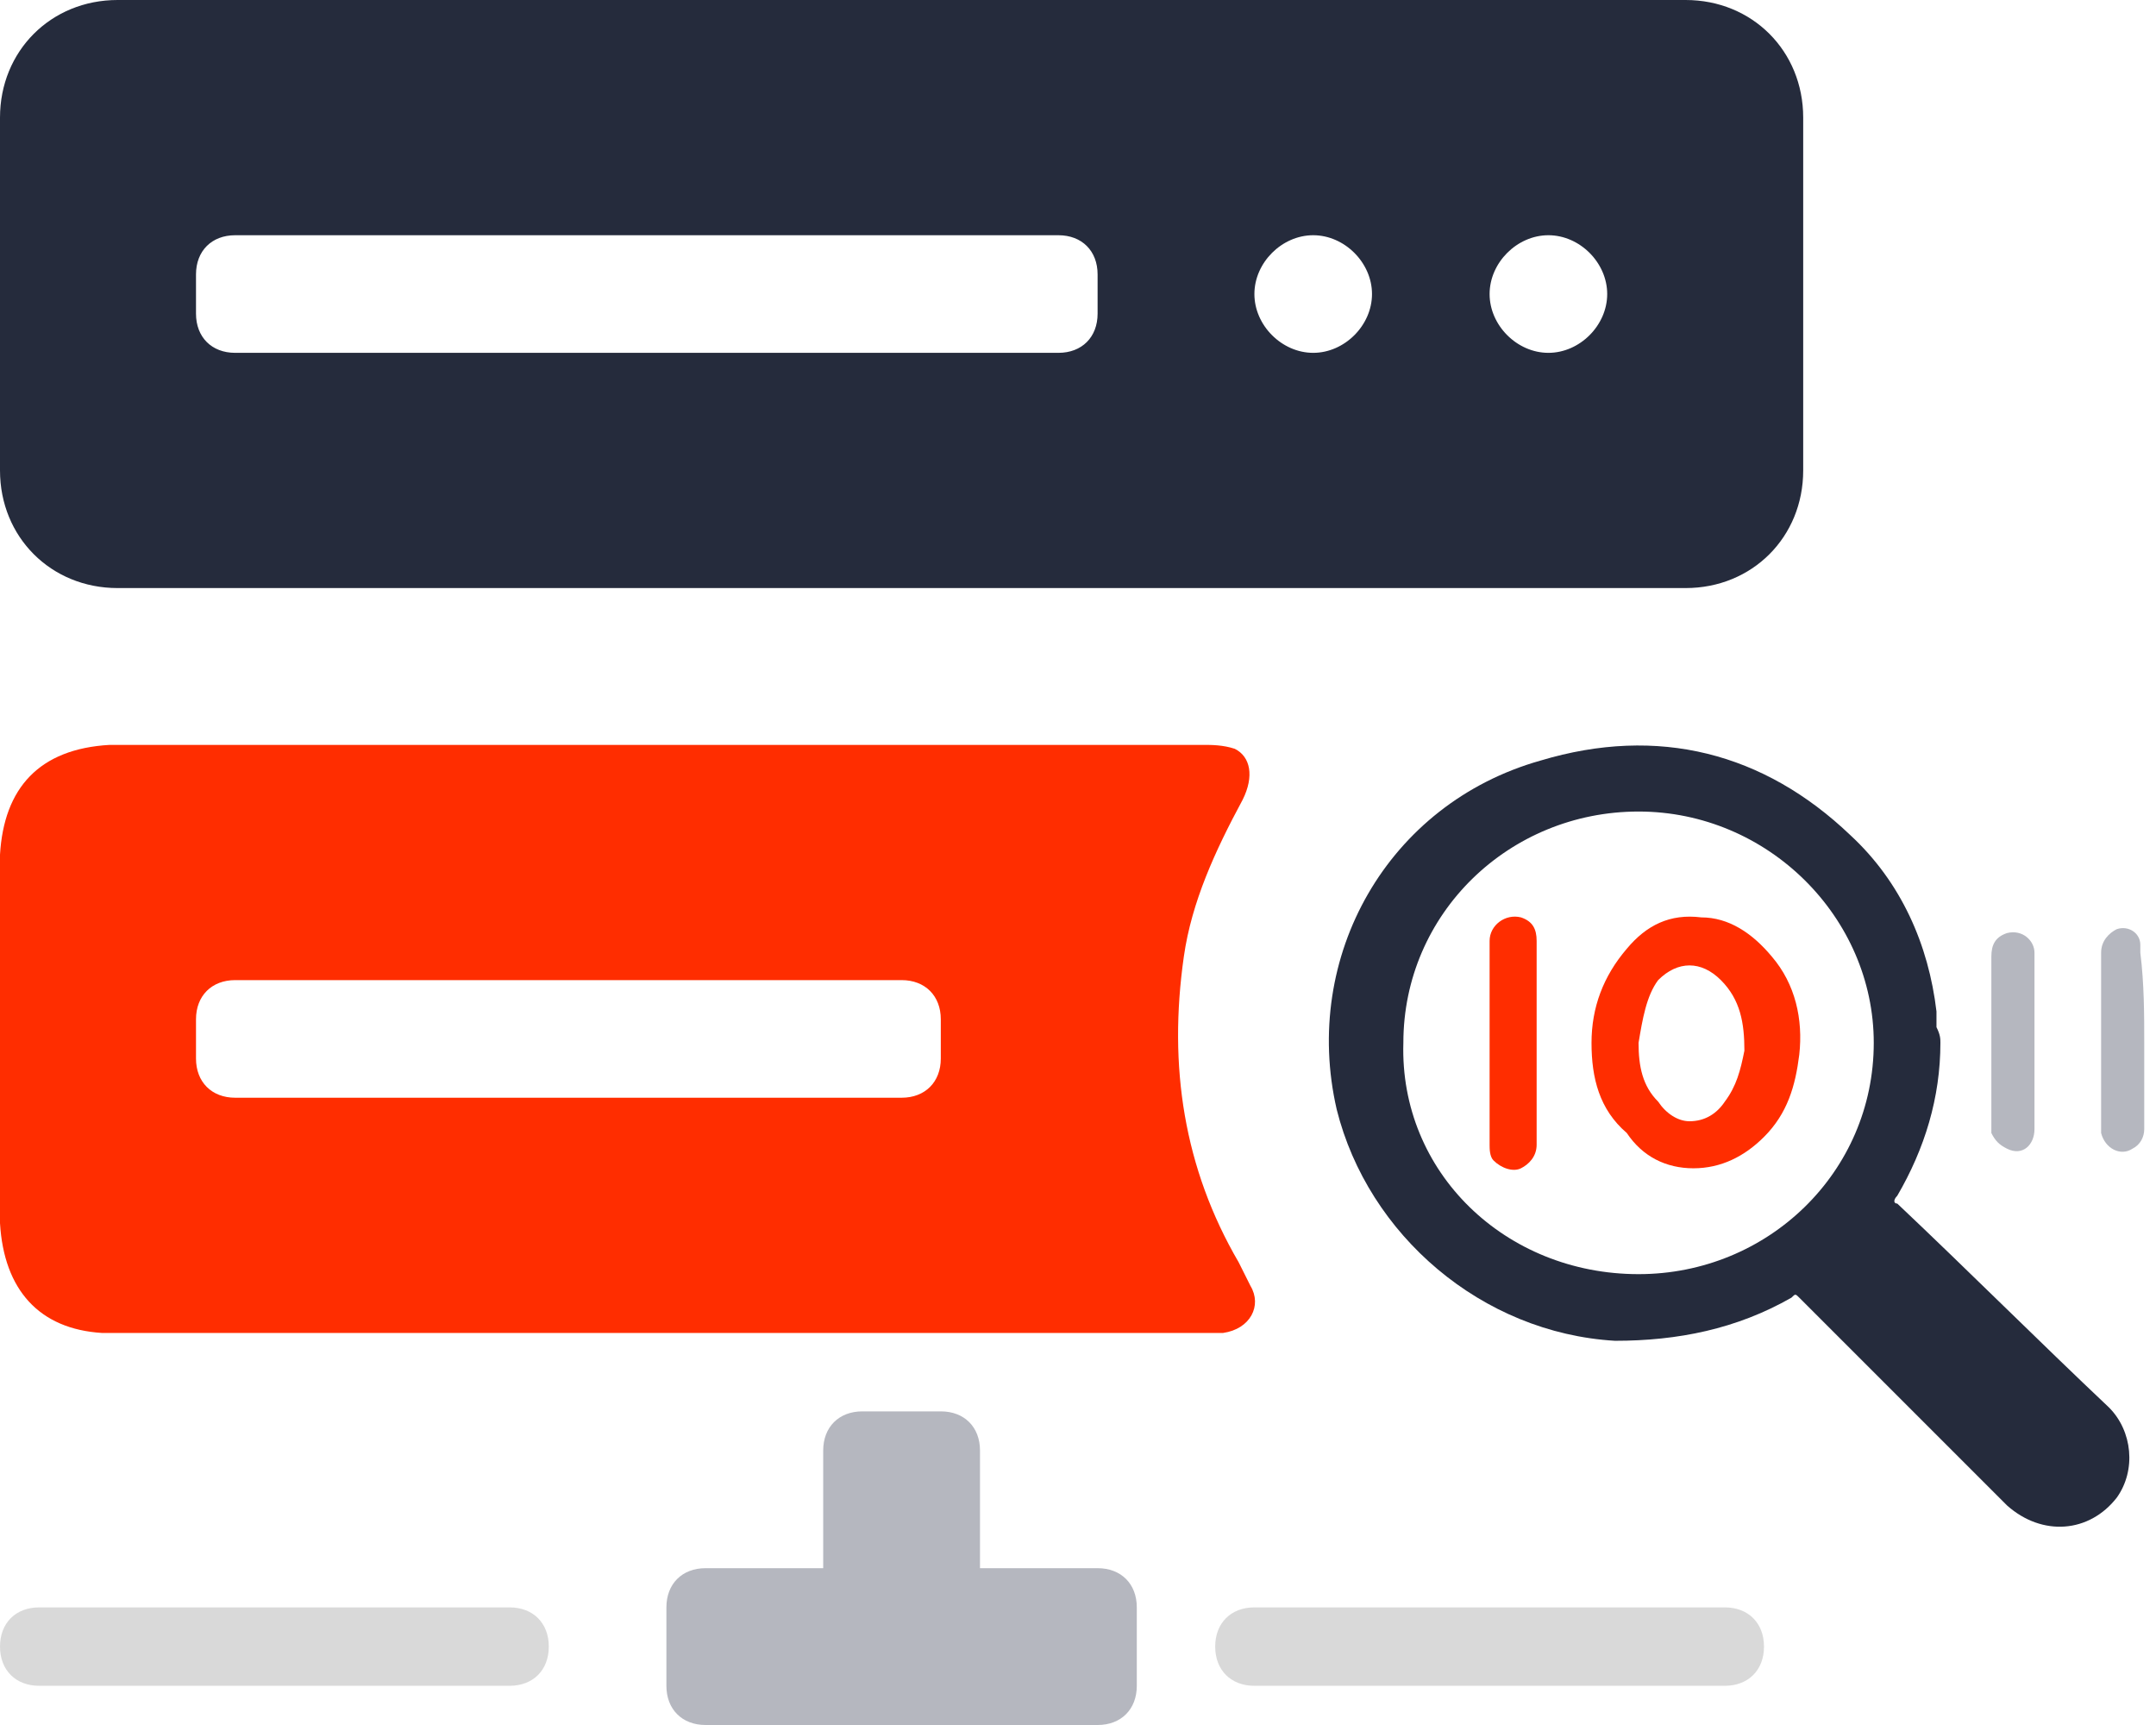
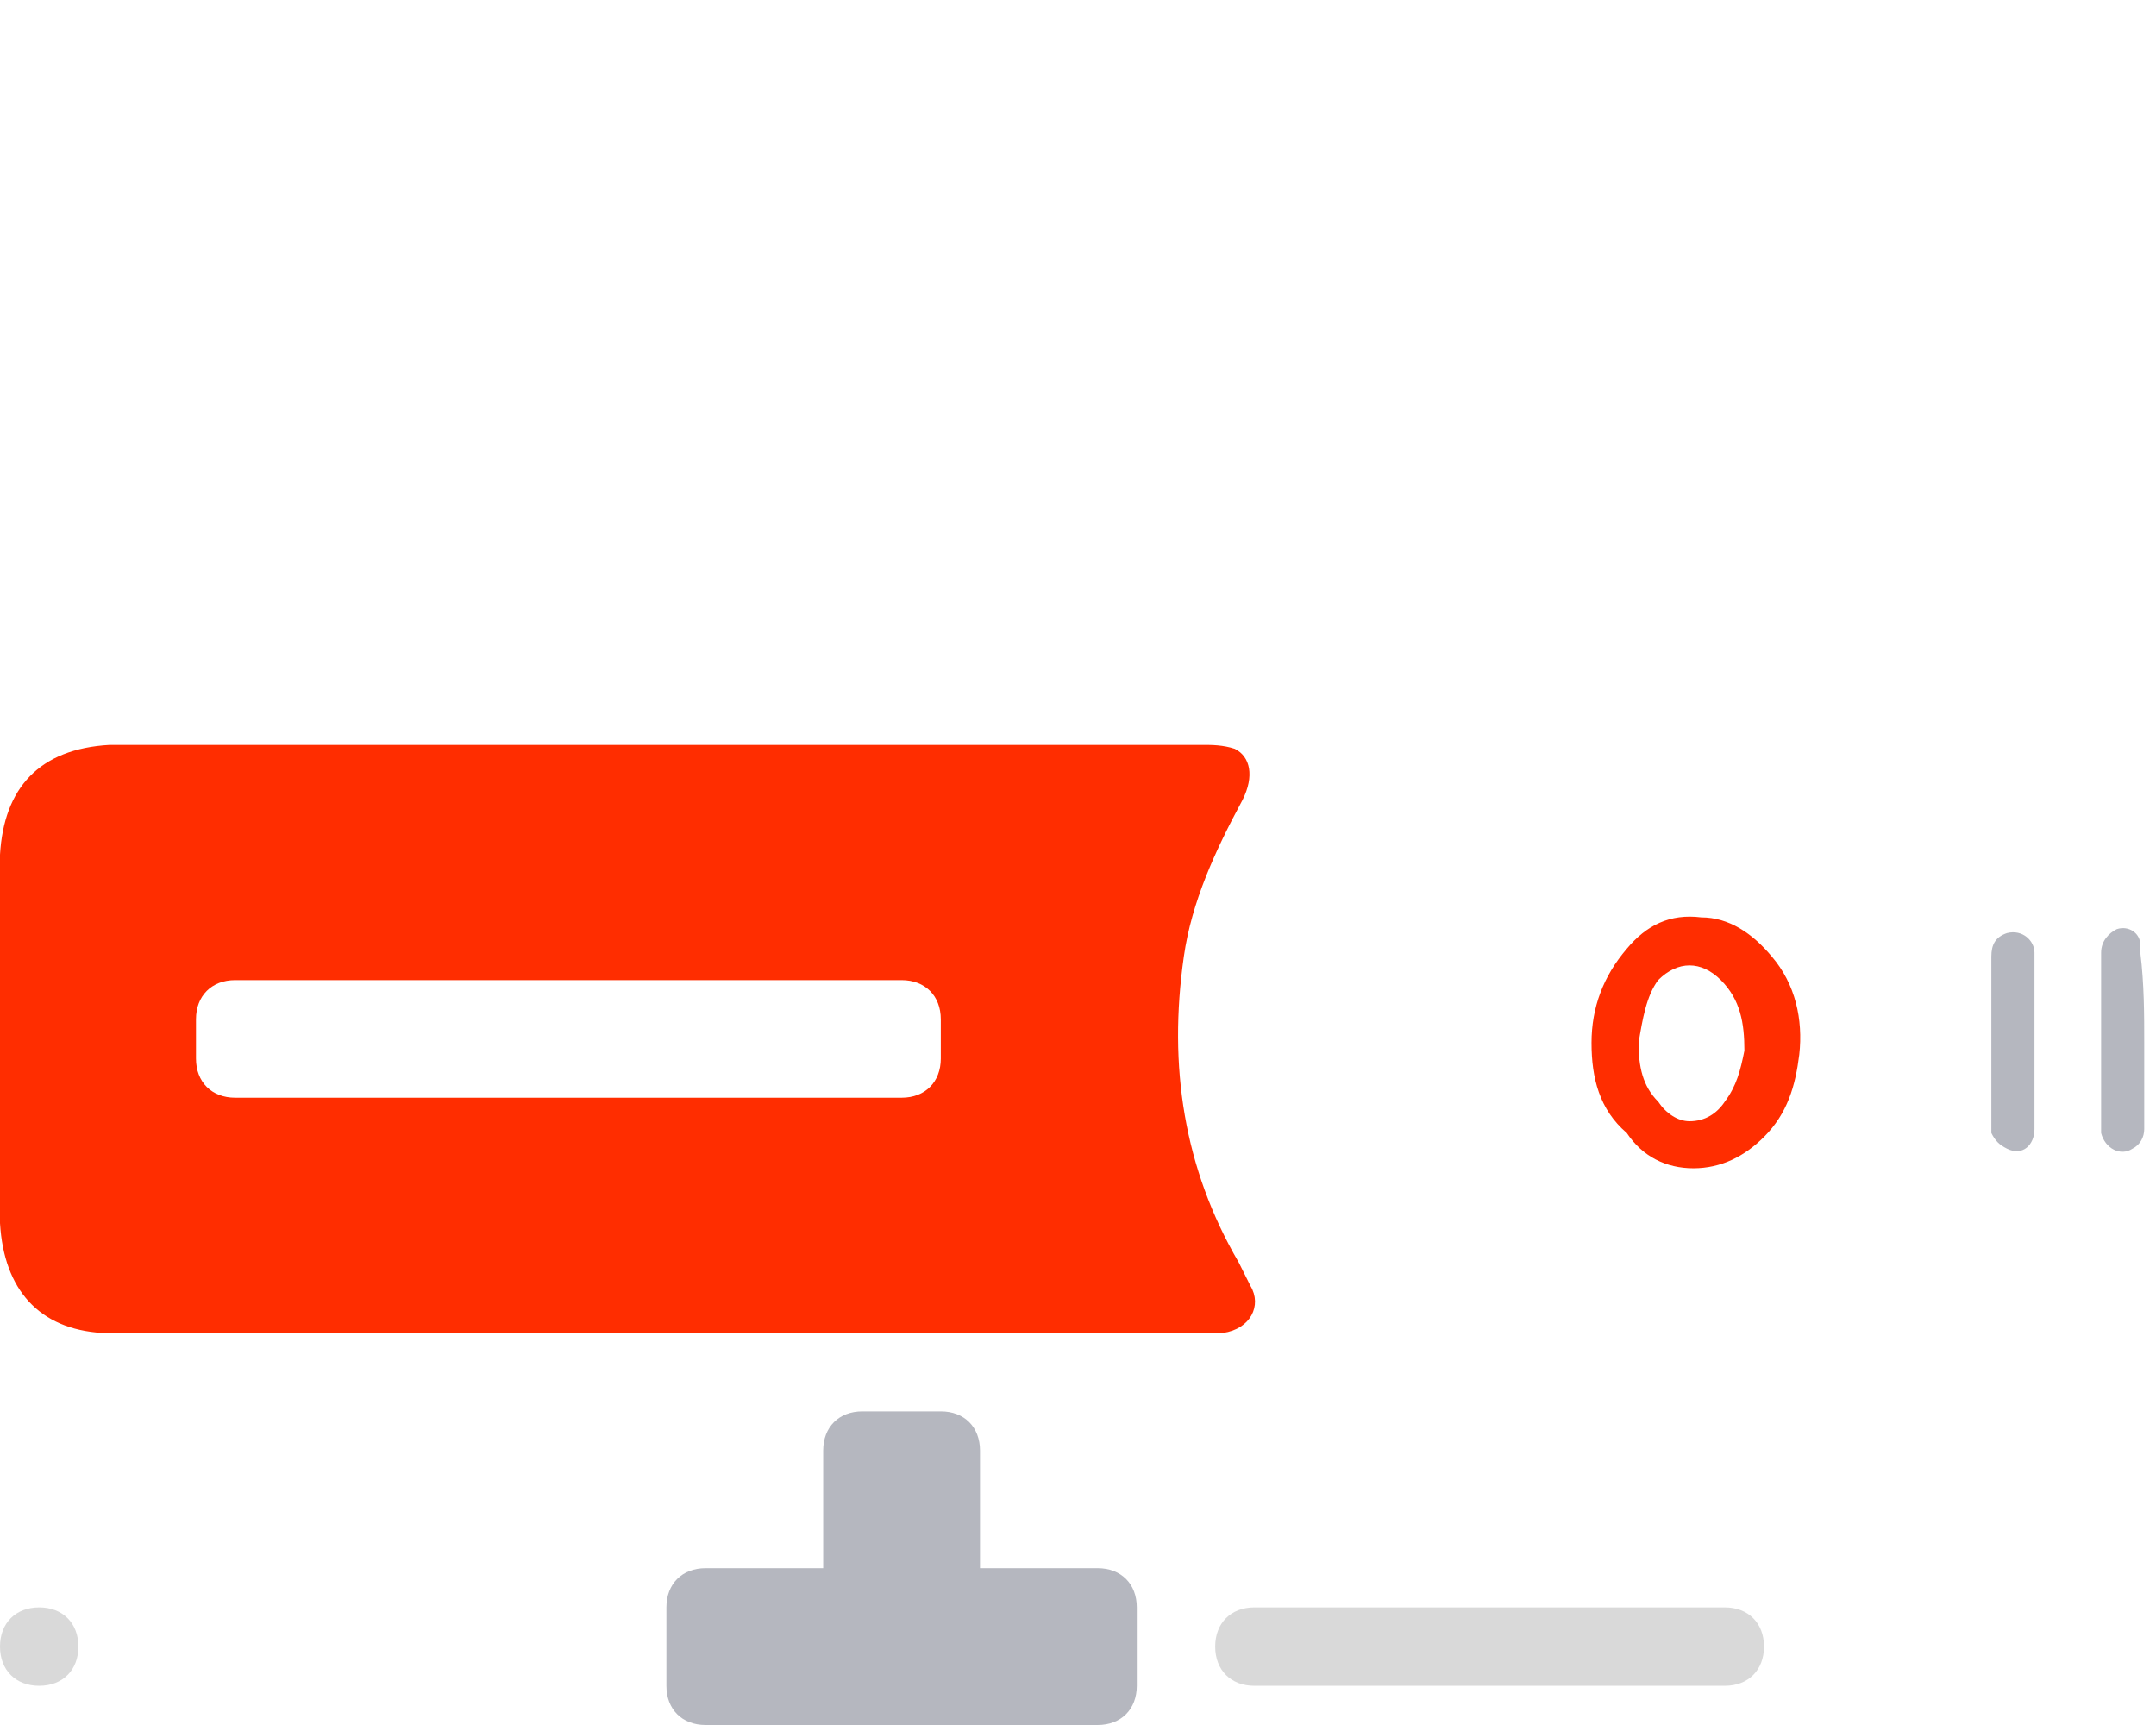
<svg xmlns="http://www.w3.org/2000/svg" version="1.1" id="Layer_1" x="0px" y="0px" viewBox="0 0 55 44" style="enable-background:new 0 0 55 44;" xml:space="preserve">
  <style type="text/css">
	.st0{fill:#D9D9D9;}
	.st1{fill:#B5B7BF;}
	.st2{fill:#252B3C;}
	.st3{fill:#FF2D00;}
</style>
-   <path class="st0" d="M1,41h12c0.6,0,1,0.4,1,1l0,0c0,0.6-0.4,1-1,1H1c-0.6,0-1-0.4-1-1l0,0C0,41.4,0.4,41,1,41z" />
+   <path class="st0" d="M1,41c0.6,0,1,0.4,1,1l0,0c0,0.6-0.4,1-1,1H1c-0.6,0-1-0.4-1-1l0,0C0,41.4,0.4,41,1,41z" />
  <path class="st0" d="M32,41h12c0.6,0,1,0.4,1,1l0,0c0,0.6-0.4,1-1,1H32c-0.6,0-1-0.4-1-1l0,0C31,41.4,31.4,41,32,41z" />
  <path class="st1" d="M28,40h-3v-3c0-0.6-0.4-1-1-1h-2c-0.6,0-1,0.4-1,1v3h-3c-0.6,0-1,0.4-1,1v2c0,0.6,0.4,1,1,1h4h2h4  c0.6,0,1-0.4,1-1v-2C29,40.4,28.6,40,28,40z" />
  <g>
-     <path class="st2" d="M49.5,26.6c0,1.4-0.4,2.7-1.1,3.9c-0.1,0.1-0.1,0.2,0,0.2c1.8,1.7,3.6,3.5,5.4,5.2c0.6,0.6,0.7,1.6,0.2,2.3   c-0.7,0.9-1.9,1-2.8,0.2c-0.8-0.8-1.7-1.7-2.5-2.5c-0.9-0.9-1.9-1.9-2.8-2.8c-0.1-0.1-0.1-0.1-0.2,0c-1.4,0.8-2.9,1.1-4.5,1.1   c-3.4-0.2-6.3-2.7-7.1-5.9c-0.9-3.9,1.3-7.8,5.2-8.9c3-0.9,5.7-0.2,7.9,1.9c1.3,1.2,2,2.8,2.2,4.5c0,0.1,0,0.3,0,0.4   C49.5,26.4,49.5,26.5,49.5,26.6L49.5,26.6z M41.8,32.5c3.3,0,6-2.6,6-5.9c0-3.2-2.7-5.9-6-5.9c-3.3,0-6,2.6-6,5.9   C35.7,29.9,38.4,32.5,41.8,32.5L41.8,32.5z" />
    <path class="st1" d="M51.9,26.6c0,0.7,0,1.5,0,2.2c0,0.4-0.3,0.7-0.7,0.5c-0.2-0.1-0.3-0.2-0.4-0.4c0,0,0-0.1,0-0.1   c0-1.5,0-3,0-4.4c0-0.3,0.1-0.5,0.4-0.6c0.4-0.1,0.7,0.2,0.7,0.5c0,0.5,0,1,0,1.5C51.9,26.1,51.9,26.3,51.9,26.6L51.9,26.6z" />
    <path class="st1" d="M54.7,26.6c0,0.7,0,1.5,0,2.2c0,0.2-0.1,0.4-0.3,0.5c-0.3,0.2-0.7,0-0.8-0.4c0,0,0-0.1,0-0.1c0-1.5,0-3,0-4.5   c0-0.3,0.2-0.5,0.4-0.6c0.3-0.1,0.6,0.1,0.6,0.4c0,0.1,0,0.1,0,0.2C54.7,25.1,54.7,25.9,54.7,26.6L54.7,26.6z" />
    <path class="st3" d="M40.6,26.6c0-0.9,0.3-1.7,0.9-2.4c0.5-0.6,1.1-0.9,1.9-0.8c0.7,0,1.3,0.4,1.8,1c0.6,0.7,0.8,1.6,0.7,2.5   c-0.1,0.8-0.3,1.5-0.9,2.1c-0.5,0.5-1.1,0.8-1.8,0.8c-0.7,0-1.3-0.3-1.7-0.9C40.8,28.3,40.6,27.5,40.6,26.6L40.6,26.6z M41.8,26.6   c0,0.6,0.1,1.1,0.5,1.5c0.2,0.3,0.5,0.5,0.8,0.5c0.4,0,0.7-0.2,0.9-0.5c0.3-0.4,0.4-0.8,0.5-1.3c0-0.7-0.1-1.3-0.6-1.8   c-0.5-0.5-1.1-0.5-1.6,0C42,25.4,41.9,26,41.8,26.6L41.8,26.6z" />
-     <path class="st3" d="M38,26.6c0-0.9,0-1.7,0-2.6c0-0.4,0.4-0.7,0.8-0.6c0.3,0.1,0.4,0.3,0.4,0.6c0,1,0,1.9,0,2.9c0,0.8,0,1.5,0,2.3   c0,0.3-0.2,0.5-0.4,0.6c-0.2,0.1-0.5,0-0.7-0.2C38,29.5,38,29.3,38,29.2C38,28.3,38,27.4,38,26.6L38,26.6z" />
  </g>
  <path class="st3" d="M31.9,32.8c-0.1-0.2-0.2-0.4-0.3-0.6c-1.4-2.4-1.8-5-1.4-7.8c0.2-1.4,0.8-2.7,1.5-4c0.3-0.6,0.2-1.1-0.2-1.3  C31.2,19,30.9,19,30.7,19c-1.5,0-3.1,0-4.6,0c0,0,0,0,0,0H3c-0.1,0-0.2,0-0.2,0C1,19.1,0.1,20.1,0,21.8c0,0.1,0,0.1,0,0.2v9  c0,0.1,0,0.1,0,0.2c0.1,1.7,1,2.7,2.6,2.8c0.1,0,0.2,0,0.3,0h23c0,0,0,0,0,0c1.6,0,3.2,0,4.8,0c0.2,0,0.3,0,0.5,0  C31.9,33.9,32.2,33.3,31.9,32.8z M24,27c0,0.6-0.4,1-1,1H6c-0.6,0-1-0.4-1-1v-1c0-0.6,0.4-1,1-1h17c0.6,0,1,0.4,1,1V27z" />
-   <path class="st2" d="M43,0H3C1.3,0,0,1.3,0,3v9c0,1.7,1.3,3,3,3h40c1.7,0,3-1.3,3-3V3C46,1.3,44.7,0,43,0z M28,8c0,0.6-0.4,1-1,1H6  C5.4,9,5,8.6,5,8V7c0-0.6,0.4-1,1-1h21c0.6,0,1,0.4,1,1V8z M33.5,9C32.7,9,32,8.3,32,7.5S32.7,6,33.5,6S35,6.7,35,7.5S34.3,9,33.5,9  z M39.5,9C38.7,9,38,8.3,38,7.5S38.7,6,39.5,6S41,6.7,41,7.5S40.3,9,39.5,9z" />
</svg>